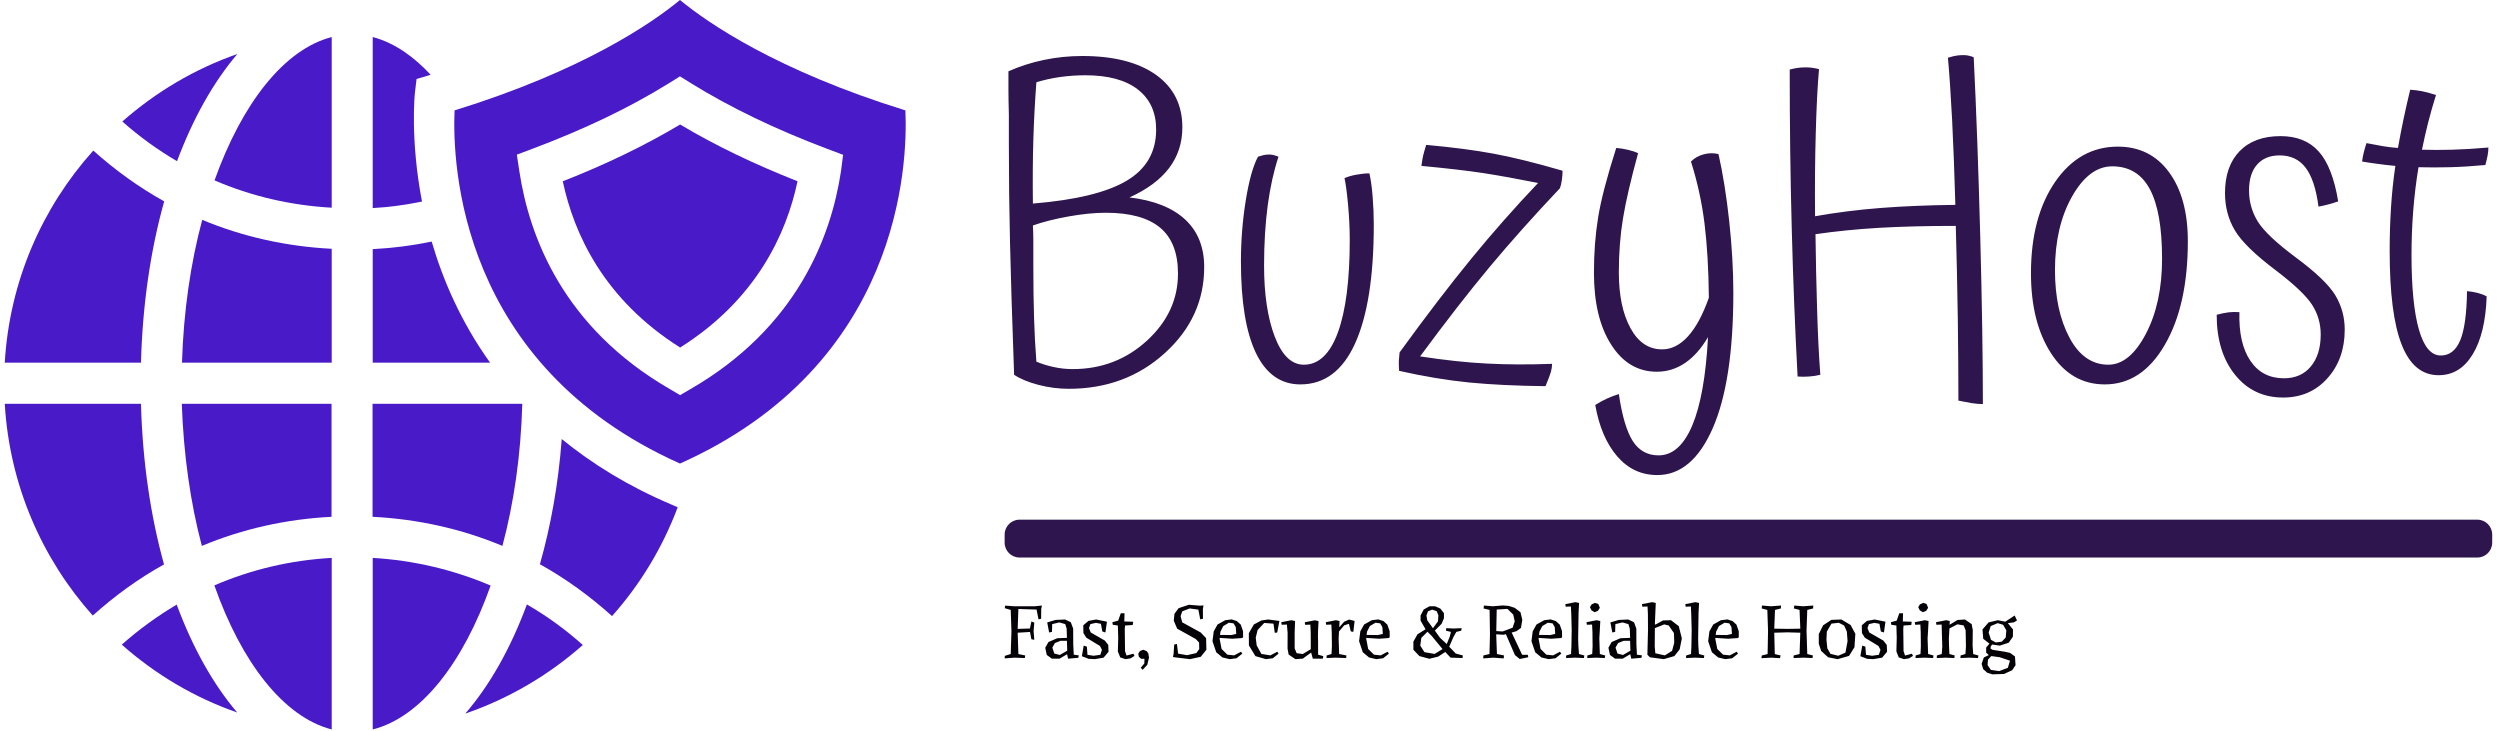
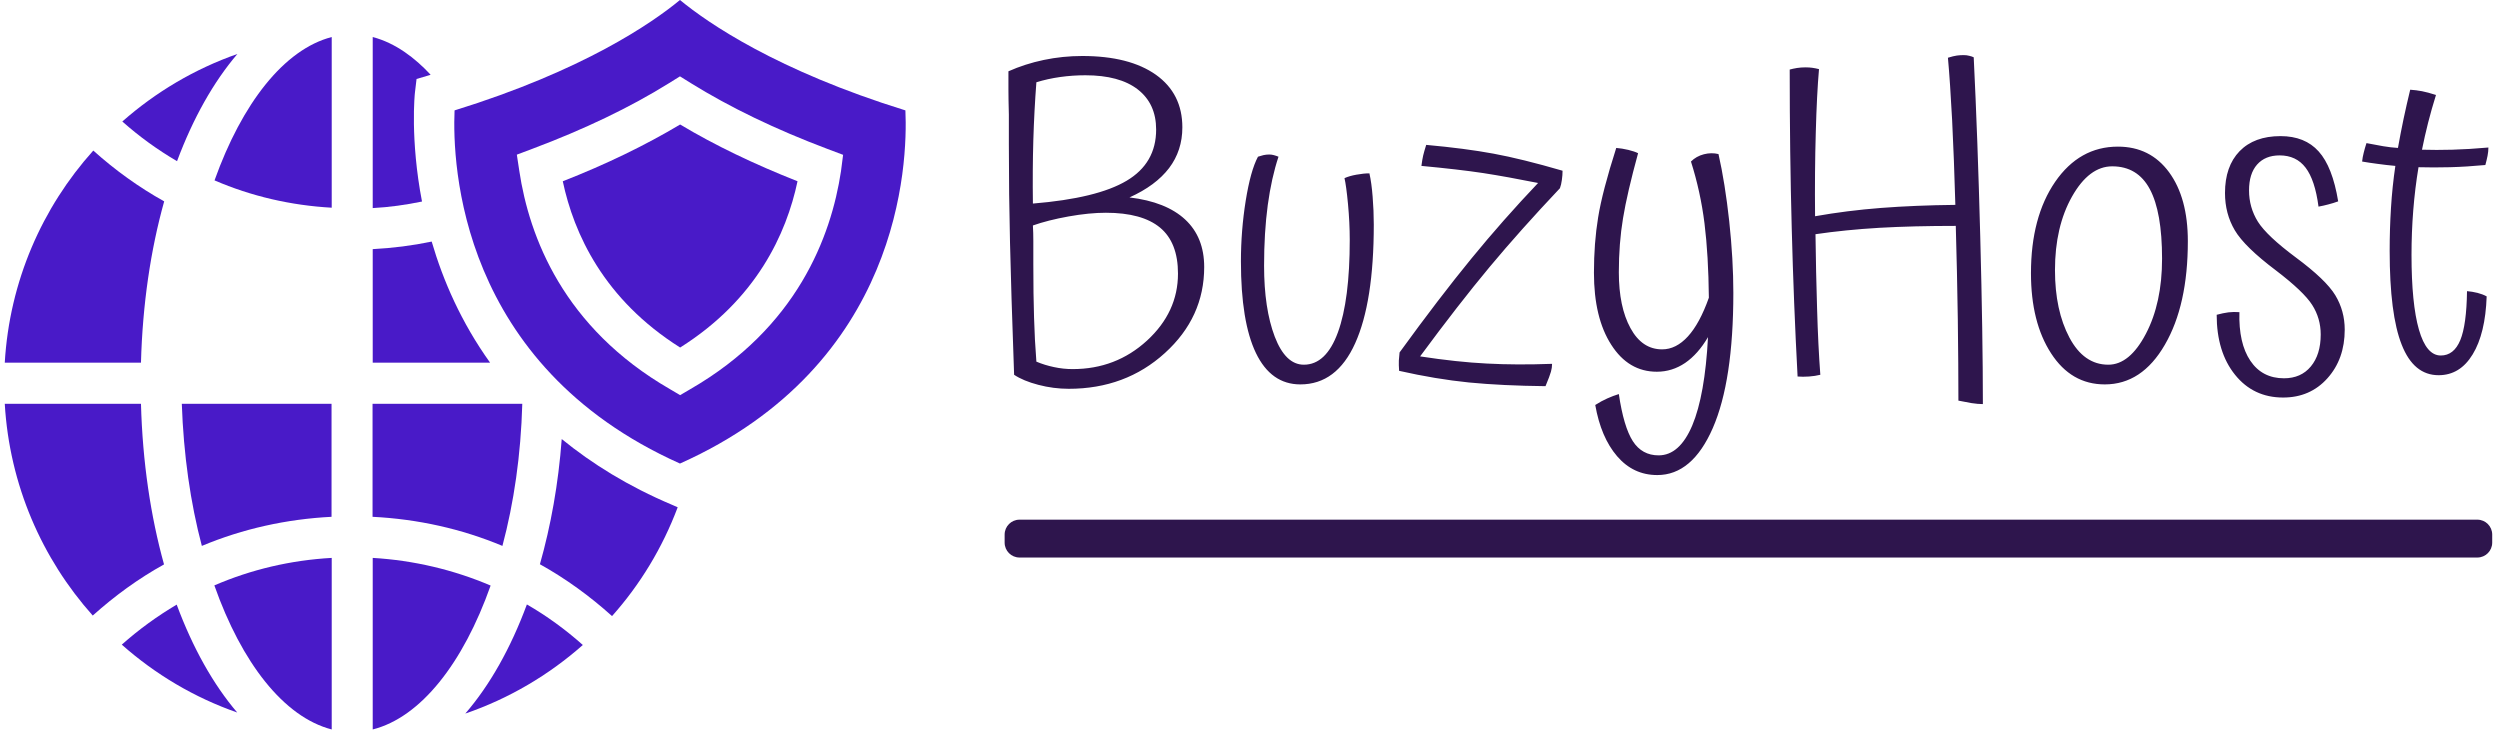
<svg xmlns="http://www.w3.org/2000/svg" width="342px" height="100px" viewBox="0 0 341 100">
  <defs>
    <clipPath id="clip1">
      <path d="M 136.934 71 L 340.434 71 L 340.434 77 L 136.934 77 Z M 136.934 71 " />
    </clipPath>
    <clipPath id="clip2">
      <path d="M 137.441 7.539 L 339.93 7.539 L 339.93 64.988 L 137.441 64.988 Z M 137.441 7.539 " />
    </clipPath>
    <clipPath id="clip3">
-       <path d="M 136.934 82.375 L 275.434 82.375 L 275.434 92.25 L 136.934 92.25 Z M 136.934 82.375 " />
-     </clipPath>
+       </clipPath>
    <clipPath id="clip4">
      <path d="M 0.152 20 L 22 20 L 22 50 L 0.152 50 Z M 0.152 20 " />
    </clipPath>
    <clipPath id="clip5">
      <path d="M 28 76 L 45 76 L 45 99.789 L 28 99.789 Z M 28 76 " />
    </clipPath>
    <clipPath id="clip6">
      <path d="M 0.152 55 L 22 55 L 22 85 L 0.152 85 Z M 0.152 55 " />
    </clipPath>
    <clipPath id="clip7">
      <path d="M 50 76 L 67 76 L 67 99.789 L 50 99.789 Z M 50 76 " />
    </clipPath>
    <clipPath id="clip8">
      <path d="M 61 0 L 123.398 0 L 123.398 64 L 61 64 Z M 61 0 " />
    </clipPath>
  </defs>
  <g id="surface1">
    <g clip-path="url(#clip1)" clip-rule="nonzero">
      <path style=" stroke:none;fill-rule:nonzero;fill:rgb(18.039%,8.235%,30.196%);fill-opacity:1;" d="M 138.969 71.09 L 338.398 71.09 C 339.523 71.09 340.434 72.004 340.434 73.129 L 340.434 74.23 C 340.434 75.359 339.523 76.27 338.398 76.27 L 138.969 76.27 C 137.848 76.27 136.934 75.359 136.934 74.23 L 136.934 73.129 C 136.934 72.004 137.848 71.09 138.969 71.09 Z M 138.969 71.09 " />
    </g>
    <g clip-path="url(#clip2)" clip-rule="nonzero">
      <path style=" stroke:none;fill-rule:nonzero;fill:rgb(18.039%,8.235%,30.196%);fill-opacity:1;" d="M 164.234 36.531 C 164.234 41.125 162.441 45.047 158.855 48.297 C 155.27 51.555 150.883 53.188 145.703 53.188 C 144.309 53.188 142.926 53.008 141.555 52.648 C 140.176 52.289 139.066 51.828 138.23 51.27 C 137.949 43.441 137.766 37.398 137.668 33.141 C 137.566 28.895 137.512 24.434 137.512 19.758 C 137.512 19.281 137.512 18.77 137.512 18.227 C 137.512 17.691 137.512 16.844 137.512 15.688 C 137.473 14.207 137.453 13.051 137.453 12.211 C 137.453 11.375 137.453 10.555 137.453 9.754 C 138.969 9.078 140.582 8.559 142.297 8.199 C 144.008 7.84 145.762 7.66 147.555 7.66 C 151.859 7.66 155.219 8.52 157.637 10.234 C 160.043 11.953 161.246 14.348 161.246 17.422 C 161.246 19.539 160.641 21.398 159.43 22.996 C 158.211 24.594 156.406 25.93 154.012 27.008 C 157.359 27.406 159.902 28.418 161.641 30.039 C 163.371 31.652 164.234 33.816 164.234 36.531 Z M 157.66 17.723 C 157.66 15.367 156.824 13.539 155.148 12.234 C 153.477 10.941 151.082 10.297 147.977 10.297 C 146.82 10.297 145.672 10.375 144.531 10.535 C 143.398 10.695 142.316 10.934 141.277 11.254 C 141.078 13.848 140.941 16.492 140.859 19.184 C 140.781 21.883 140.762 24.773 140.801 27.848 C 146.66 27.367 150.934 26.328 153.617 24.73 C 156.312 23.133 157.66 20.797 157.66 17.723 Z M 141.277 49.473 C 142.035 49.793 142.832 50.039 143.672 50.215 C 144.508 50.398 145.363 50.492 146.242 50.492 C 150.188 50.492 153.574 49.191 156.406 46.598 C 159.234 44 160.648 40.945 160.648 37.43 C 160.648 34.598 159.832 32.5 158.199 31.141 C 156.562 29.785 154.094 29.105 150.785 29.105 C 149.27 29.105 147.566 29.273 145.68 29.609 C 143.781 29.953 142.156 30.363 140.801 30.844 C 140.84 31.52 140.859 32.227 140.859 32.961 C 140.859 33.707 140.859 34.754 140.859 36.113 C 140.859 38.949 140.891 41.387 140.957 43.422 C 141.012 45.457 141.121 47.477 141.277 49.473 Z M 177.387 52.586 C 174.719 52.586 172.691 51.156 171.312 48.297 C 169.941 45.445 169.258 41.266 169.258 35.754 C 169.258 32.957 169.477 30.191 169.914 27.453 C 170.355 24.719 170.91 22.715 171.59 21.438 C 171.828 21.355 172.074 21.285 172.332 21.223 C 172.594 21.164 172.863 21.137 173.145 21.137 C 173.344 21.137 173.551 21.164 173.766 21.223 C 173.988 21.285 174.199 21.355 174.398 21.438 C 173.762 23.355 173.27 25.559 172.93 28.051 C 172.594 30.551 172.426 33.316 172.426 36.352 C 172.426 40.266 172.914 43.5 173.887 46.059 C 174.867 48.613 176.191 49.891 177.867 49.891 C 179.898 49.891 181.453 48.414 182.531 45.457 C 183.605 42.504 184.145 38.289 184.145 32.82 C 184.145 31.223 184.062 29.582 183.906 27.906 C 183.746 26.23 183.586 25.051 183.426 24.371 C 183.863 24.172 184.41 24.012 185.066 23.895 C 185.727 23.773 186.316 23.715 186.836 23.715 C 187.035 24.594 187.18 25.66 187.277 26.914 C 187.379 28.176 187.434 29.445 187.434 30.723 C 187.434 37.789 186.582 43.203 184.887 46.957 C 183.195 50.711 180.695 52.586 177.387 52.586 Z M 211.824 49.773 C 211.824 50.133 211.773 50.492 211.668 50.852 C 211.574 51.211 211.324 51.867 210.926 52.828 C 206.98 52.785 203.492 52.617 200.465 52.324 C 197.438 52.02 194.246 51.488 190.898 50.73 C 190.859 50.172 190.848 49.699 190.863 49.316 C 190.887 48.941 190.918 48.574 190.961 48.215 C 194.586 43.223 197.855 38.949 200.766 35.395 C 203.672 31.84 206.723 28.387 209.91 25.031 C 207.121 24.473 204.617 24.02 202.402 23.676 C 200.195 23.344 197.375 23.016 193.949 22.695 C 194.027 22.098 194.109 21.625 194.188 21.281 C 194.266 20.945 194.406 20.457 194.605 19.82 C 198.152 20.141 201.223 20.539 203.812 21.02 C 206.402 21.496 209.551 22.277 213.258 23.355 C 213.258 23.754 213.227 24.172 213.164 24.613 C 213.105 25.051 213.02 25.43 212.898 25.75 C 209.312 29.543 206.105 33.137 203.273 36.531 C 200.445 39.926 197.277 44 193.77 48.754 C 197.156 49.273 200.207 49.602 202.914 49.734 C 205.625 49.879 208.594 49.891 211.824 49.773 Z M 236.621 40.066 C 236.621 48.094 235.684 54.258 233.812 58.555 C 231.938 62.844 229.406 64.988 226.219 64.988 C 224.027 64.988 222.195 64.129 220.719 62.41 C 219.246 60.695 218.25 58.359 217.73 55.402 C 218.289 55.043 218.84 54.742 219.379 54.504 C 219.914 54.266 220.441 54.066 220.957 53.906 C 221.398 56.898 222.035 59.047 222.871 60.352 C 223.707 61.645 224.883 62.293 226.398 62.293 C 228.312 62.293 229.848 60.926 231.004 58.195 C 232.156 55.453 232.875 51.43 233.156 46.117 C 232.238 47.676 231.195 48.852 230.023 49.652 C 228.844 50.449 227.555 50.852 226.16 50.852 C 223.57 50.852 221.488 49.621 219.918 47.16 C 218.34 44.707 217.551 41.426 217.551 37.312 C 217.551 34.598 217.742 32.07 218.125 29.738 C 218.5 27.398 219.324 24.234 220.602 20.238 C 221.117 20.277 221.668 20.367 222.25 20.504 C 222.824 20.645 223.27 20.797 223.59 20.957 C 222.594 24.594 221.906 27.555 221.531 29.848 C 221.148 32.148 220.957 34.617 220.957 37.25 C 220.957 40.406 221.488 42.949 222.547 44.883 C 223.602 46.824 225.043 47.793 226.879 47.793 C 228.152 47.793 229.328 47.203 230.406 46.023 C 231.48 44.848 232.438 43.082 233.273 40.727 C 233.234 36.852 233.035 33.465 232.676 30.566 C 232.316 27.676 231.699 24.852 230.824 22.098 C 231.301 21.617 231.891 21.285 232.594 21.102 C 233.285 20.926 233.953 20.918 234.59 21.078 C 235.188 23.715 235.676 26.777 236.059 30.266 C 236.434 33.766 236.621 37.031 236.621 40.066 Z M 269.504 7.84 C 269.863 15.148 270.16 23.32 270.398 32.363 C 270.637 41.414 270.758 49.051 270.758 55.281 C 270.32 55.281 269.793 55.234 269.18 55.141 C 268.559 55.035 267.969 54.922 267.41 54.805 C 267.41 51.688 267.383 47.973 267.328 43.66 C 267.262 39.348 267.172 35.094 267.051 30.902 C 263.188 30.902 259.699 30.988 256.59 31.164 C 253.48 31.348 250.57 31.641 247.859 32.039 C 247.902 35.516 247.973 38.918 248.078 42.246 C 248.172 45.586 248.32 48.594 248.52 51.27 C 248.039 51.391 247.523 51.469 246.965 51.508 C 246.406 51.547 245.887 51.547 245.41 51.508 C 245.051 44.801 244.785 38.043 244.609 31.238 C 244.426 24.426 244.332 17.184 244.332 9.516 C 244.613 9.438 244.945 9.363 245.328 9.301 C 245.699 9.246 246.086 9.215 246.484 9.215 C 246.844 9.215 247.164 9.238 247.441 9.277 C 247.723 9.316 248.02 9.375 248.34 9.457 C 248.141 11.734 247.992 14.637 247.898 18.168 C 247.793 21.703 247.762 25.512 247.801 29.582 C 250.711 29.066 253.719 28.684 256.828 28.445 C 259.938 28.207 263.324 28.066 266.992 28.027 C 266.871 23.793 266.727 19.926 266.551 16.43 C 266.367 12.938 266.176 10.094 265.977 7.898 C 266.492 7.738 266.902 7.641 267.207 7.598 C 267.504 7.559 267.809 7.539 268.129 7.539 C 268.406 7.539 268.664 7.57 268.906 7.637 C 269.145 7.691 269.344 7.758 269.504 7.84 Z M 277.336 37.371 C 277.336 32.258 278.438 28.094 280.645 24.875 C 282.863 21.664 285.723 20.059 289.23 20.059 C 292.18 20.059 294.512 21.227 296.227 23.559 C 297.941 25.898 298.797 29.043 298.797 33 C 298.797 38.828 297.75 43.551 295.652 47.16 C 293.562 50.777 290.824 52.586 287.438 52.586 C 284.367 52.586 281.918 51.168 280.086 48.332 C 278.25 45.5 277.336 41.844 277.336 37.371 Z M 295.27 35.395 C 295.27 31.121 294.711 27.945 293.594 25.871 C 292.48 23.793 290.766 22.754 288.453 22.754 C 286.344 22.754 284.508 24.133 282.953 26.887 C 281.398 29.645 280.621 33 280.621 36.953 C 280.621 40.625 281.281 43.703 282.594 46.176 C 283.91 48.652 285.684 49.891 287.918 49.891 C 289.867 49.891 291.582 48.48 293.059 45.66 C 294.531 42.852 295.27 39.43 295.27 35.395 Z M 313.562 35.215 C 316.312 37.25 318.113 38.977 318.969 40.391 C 319.828 41.812 320.258 43.383 320.258 45.098 C 320.258 47.773 319.469 49.992 317.891 51.75 C 316.32 53.504 314.301 54.383 311.828 54.383 C 309.121 54.383 306.926 53.348 305.254 51.27 C 303.578 49.191 302.742 46.457 302.742 43.062 C 303.34 42.902 303.879 42.789 304.355 42.727 C 304.836 42.672 305.332 42.664 305.852 42.703 C 305.77 45.539 306.27 47.754 307.348 49.352 C 308.422 50.949 309.957 51.75 311.949 51.75 C 313.504 51.75 314.727 51.211 315.621 50.133 C 316.52 49.051 316.973 47.594 316.973 45.758 C 316.973 44.281 316.582 42.93 315.801 41.707 C 315.027 40.496 313.383 38.93 310.871 37.012 C 308.004 34.855 306.117 33.02 305.219 31.5 C 304.324 29.984 303.879 28.285 303.879 26.41 C 303.879 23.973 304.543 22.062 305.875 20.684 C 307.215 19.309 309.078 18.621 311.473 18.621 C 313.703 18.621 315.445 19.32 316.695 20.719 C 317.957 22.117 318.844 24.391 319.363 27.547 C 318.922 27.707 318.473 27.848 318.012 27.965 C 317.559 28.086 317.109 28.188 316.672 28.266 C 316.352 25.828 315.762 24.055 314.902 22.934 C 314.051 21.816 312.867 21.258 311.352 21.258 C 310.035 21.258 309.008 21.676 308.266 22.516 C 307.531 23.355 307.168 24.531 307.168 26.051 C 307.168 27.605 307.574 29.035 308.387 30.34 C 309.207 31.633 310.934 33.258 313.562 35.215 Z M 336.988 39.828 C 337.465 39.867 337.941 39.949 338.422 40.066 C 338.898 40.188 339.316 40.348 339.676 40.547 C 339.559 43.941 338.918 46.586 337.762 48.477 C 336.609 50.379 335.055 51.328 333.102 51.328 C 330.828 51.328 329.148 49.938 328.055 47.16 C 326.953 44.387 326.406 40.105 326.406 34.316 C 326.406 32.32 326.465 30.363 326.586 28.445 C 326.703 26.527 326.902 24.613 327.184 22.695 C 326.305 22.613 325.5 22.523 324.766 22.418 C 324.023 22.324 323.316 22.215 322.637 22.098 C 322.68 21.695 322.75 21.297 322.855 20.898 C 322.949 20.5 323.078 20.059 323.234 19.578 C 324.035 19.738 324.789 19.879 325.508 20 C 326.227 20.121 326.902 20.199 327.539 20.238 C 327.781 18.883 328.039 17.543 328.316 16.227 C 328.598 14.906 328.895 13.59 329.215 12.273 C 329.773 12.312 330.312 12.379 330.828 12.477 C 331.348 12.578 331.984 12.75 332.742 12.992 C 332.344 14.27 331.984 15.535 331.664 16.789 C 331.348 18.051 331.066 19.281 330.828 20.48 C 332.105 20.52 333.492 20.52 334.988 20.48 C 336.48 20.438 338.121 20.34 339.914 20.18 C 339.914 20.539 339.875 20.918 339.797 21.316 C 339.715 21.715 339.617 22.137 339.496 22.574 C 337.785 22.734 336.168 22.836 334.656 22.875 C 333.141 22.914 331.707 22.914 330.352 22.875 C 330.031 24.793 329.793 26.758 329.633 28.77 C 329.473 30.789 329.395 32.82 329.395 34.855 C 329.395 39.328 329.734 42.742 330.41 45.098 C 331.086 47.457 332.086 48.633 333.398 48.633 C 334.594 48.633 335.484 47.934 336.066 46.535 C 336.641 45.141 336.945 42.902 336.988 39.828 Z M 336.988 39.828 " />
    </g>
    <g clip-path="url(#clip3)" clip-rule="nonzero">
-       <path style=" stroke:none;fill-rule:nonzero;fill:rgb(1.569%,0.392%,2.745%);fill-opacity:1;" d="M 141.062 82.938 L 142.035 82.836 L 141.938 83.328 L 141.926 84.645 L 141.566 84.727 L 141.305 83.387 L 138.816 83.309 L 138.719 86.031 L 140.391 85.98 L 140.594 85.016 L 140.992 85.168 L 140.895 86.312 L 140.992 87.527 L 140.594 87.449 L 140.402 86.453 L 138.719 86.555 L 138.816 89.477 L 139.75 89.668 L 139.699 90.02 L 138.266 89.969 L 136.941 90.07 L 136.961 89.719 L 137.766 89.469 L 137.867 86.383 L 137.766 83.438 L 136.953 83.199 L 137.004 82.848 L 138.266 82.938 Z M 146.309 85.992 L 146.32 88.141 L 146.391 89.559 L 147.082 89.656 L 147.012 89.988 L 145.617 90.109 L 145.484 89.516 L 145.438 89.516 L 144.445 90.109 L 143.402 90.109 L 142.699 89.598 L 142.488 88.613 L 142.93 87.828 L 144.133 87.309 L 145.457 87.258 L 145.418 86 L 145.227 85.379 L 144.414 85.148 L 143.441 85.379 L 143.41 86.441 L 143.02 86.523 L 142.758 85.148 L 143.91 84.805 L 145.207 84.746 L 145.988 85.125 Z M 143.461 88.594 L 143.73 89.406 L 144.484 89.598 L 145.496 89.016 L 145.457 87.66 L 144.582 87.66 L 143.812 87.969 Z M 148.184 88.461 L 148.266 89.578 L 149.094 89.707 L 150.027 89.578 L 150.246 88.895 L 149.98 88.371 L 148.113 87.238 L 147.711 86.605 L 147.691 85.539 L 148.402 84.938 L 149.457 84.746 L 150.93 85.047 L 150.719 86.523 L 150.297 86.383 L 150.105 85.336 L 149.418 85.207 L 148.664 85.379 L 148.473 85.93 L 148.715 86.523 L 150.641 87.629 L 151.109 88.223 L 151.148 89.164 L 150.469 89.969 L 149.266 90.172 L 148.434 90.129 L 147.5 89.77 L 147.75 88.32 Z M 154.699 89.727 L 154.137 90.07 L 153.457 90.172 L 152.746 89.93 L 152.422 89.125 L 152.473 87.258 L 152.422 85.57 L 151.73 85.469 L 151.672 85.117 L 152.465 84.906 L 152.824 83.891 L 153.336 83.891 L 153.305 85.016 L 154.52 85.055 L 154.457 85.5 L 153.406 85.57 L 153.367 86.031 L 153.406 89.074 L 153.605 89.68 L 154.551 89.426 Z M 155.211 89.438 L 155.441 89.066 L 155.902 88.883 L 156.363 89.074 L 156.594 89.387 L 156.684 89.98 L 156.445 90.953 L 155.812 91.629 L 155.551 91.348 L 156.043 90.762 L 156.062 90.121 L 155.613 90.121 L 155.301 89.859 Z M 161.891 89.629 L 163.164 89.336 L 163.555 88.793 L 163.535 87.898 L 163.082 87.418 L 160.535 86 L 160.074 84.914 L 160.164 83.973 L 160.734 83.199 L 162.129 82.734 L 163.664 82.855 L 164.137 82.816 L 164.055 83.328 L 164.066 84.645 L 163.691 84.727 L 163.434 83.398 L 162.25 83.238 L 161.238 83.621 L 161.004 84.281 L 161.227 85.137 L 163.754 86.523 L 164.496 87.297 L 164.535 88.883 L 163.766 89.848 L 162.289 90.172 L 160.434 89.949 L 159.961 89.879 L 160.043 89.488 L 160.133 88.172 L 160.504 88.09 L 160.664 89.418 Z M 168.086 87.379 L 166.352 87.266 L 166.34 87.355 L 166.609 88.773 L 167.402 89.559 L 168.324 89.656 L 169.27 89.156 L 169.449 89.418 L 168.656 90.051 L 167.715 90.172 L 166.73 89.941 L 165.879 89.227 L 165.367 87.719 L 165.539 86.371 L 166.059 85.43 L 167.113 84.844 L 167.996 84.734 L 168.695 84.957 L 169.238 85.449 L 169.547 86.344 L 169.559 87.176 L 169.418 87.285 Z M 167.613 85.188 L 166.852 85.641 L 166.461 86.402 L 166.398 86.855 L 167.926 86.875 L 168.617 86.723 L 168.555 85.789 L 168.254 85.277 Z M 173.891 86.574 L 173.711 85.316 L 172.445 85.219 L 171.543 86.184 L 171.285 87.227 L 171.414 88.293 L 172.055 89.457 L 173.289 89.656 L 174.23 89.156 L 174.41 89.418 L 173.621 90.051 L 172.676 90.172 L 171.242 89.758 L 170.352 88.301 L 170.34 86.625 L 171.023 85.43 L 172.074 84.875 L 172.988 84.746 L 174.523 84.945 L 174.223 86.523 Z M 176.668 84.957 L 176.609 86.504 L 176.609 88.695 L 176.879 89.355 L 177.723 89.469 L 178.812 88.812 L 178.812 87.75 L 178.805 86.492 L 178.754 85.449 L 178.043 85.477 L 177.992 85.125 L 179.375 84.855 L 179.875 84.965 L 179.809 86.332 L 179.797 87.137 L 179.816 87.75 L 179.816 89.559 L 180.52 89.758 L 180.469 90.109 L 179.094 90.109 L 178.863 89.266 L 177.73 90.102 L 176.707 90.172 L 175.785 89.539 L 175.637 88.734 L 175.645 86.582 L 175.547 85.438 L 174.832 85.469 L 174.781 85.117 L 176.168 84.844 Z M 182.754 84.957 L 182.711 85.77 L 182.754 85.77 L 183.375 85.055 L 184.059 84.754 L 184.809 84.945 L 184.637 86.441 L 184.285 86.371 L 184.035 85.336 L 183.383 85.547 L 182.676 86.383 L 182.625 87.328 L 182.656 88.301 L 182.695 89.469 L 183.699 89.668 L 183.648 90.02 L 182.191 89.969 L 180.969 90.02 L 180.988 89.668 L 181.652 89.469 L 181.703 88.414 L 181.68 86.484 L 181.629 85.438 L 180.918 85.469 L 180.871 85.117 L 182.254 84.844 Z M 188.137 87.379 L 186.402 87.266 L 186.395 87.355 L 186.664 88.773 L 187.457 89.559 L 188.379 89.656 L 189.32 89.156 L 189.5 89.418 L 188.711 90.051 L 187.766 90.172 L 186.785 89.941 L 185.93 89.227 L 185.422 87.719 L 185.59 86.371 L 186.113 85.43 L 187.164 84.844 L 188.047 84.734 L 188.75 84.957 L 189.289 85.449 L 189.602 86.344 L 189.613 87.176 L 189.473 87.285 Z M 187.668 85.188 L 186.902 85.641 L 186.512 86.402 L 186.453 86.855 L 187.977 86.875 L 188.668 86.723 L 188.609 85.789 L 188.309 85.277 Z M 197.945 89.969 L 197.211 89.188 L 196.238 89.828 L 195.027 90.121 L 193.672 89.75 L 192.852 88.883 L 192.852 87.77 L 193.41 86.773 L 194.516 86.082 L 193.832 84.895 L 193.832 84.203 L 194.266 83.379 L 195.055 82.938 L 195.828 82.938 L 196.531 83.246 L 197.031 83.879 L 197.031 84.574 L 196.711 85.336 L 195.789 86.262 L 196.492 87.246 L 197.414 88.102 L 197.844 87.047 L 197.984 86.441 L 197.305 86.281 L 197.352 85.93 L 198.387 85.98 L 199.449 85.93 L 199.398 86.281 L 198.727 86.441 L 198.316 87.176 L 197.754 88.473 L 198.648 89.406 L 199.621 89.668 L 199.57 90.02 C 199.449 90.012 199.281 90.008 199.07 90 C 198.863 89.992 198.652 89.988 198.445 89.98 C 198.238 89.973 198.07 89.969 197.945 89.969 Z M 195.426 83.398 L 194.848 83.629 L 194.637 84.191 L 194.746 84.855 L 195.527 85.941 L 196.219 84.996 L 196.27 84.172 L 196.039 83.609 Z M 193.793 88.32 L 194.363 89.215 L 195.758 89.457 L 196.84 88.793 L 195.359 86.996 L 194.777 86.422 L 193.934 87.266 Z M 205.191 86.836 L 204.18 86.773 L 204.281 89.469 L 205.254 89.668 L 205.203 90.07 L 203.777 89.969 L 202.406 90.07 L 202.426 89.668 L 203.258 89.469 L 203.328 86.895 L 203.277 83.438 L 202.453 83.238 L 202.504 82.836 L 203.727 82.938 L 205.07 82.824 L 205.895 82.887 L 206.707 83.148 L 207.5 83.75 L 207.75 84.785 L 207.57 85.898 L 206.957 86.344 L 206.297 86.535 L 207.73 89.578 L 208.512 89.578 L 208.57 89.91 L 207.398 90.152 L 206.746 89.617 L 205.504 86.754 Z M 205.715 83.297 L 204.25 83.387 L 204.191 86.332 L 205.07 86.383 L 206.426 85.871 L 206.715 84.996 L 206.508 84.07 Z M 211.719 87.379 L 209.984 87.266 L 209.977 87.355 L 210.246 88.773 L 211.039 89.559 L 211.961 89.656 L 212.902 89.156 L 213.086 89.418 L 212.293 90.051 L 211.348 90.172 L 210.367 89.941 L 209.516 89.227 L 209.004 87.719 L 209.172 86.371 L 209.695 85.43 L 210.746 84.844 L 211.629 84.734 L 212.332 84.957 L 212.875 85.449 L 213.184 86.344 L 213.195 87.176 L 213.055 87.285 Z M 211.25 85.188 L 210.488 85.641 L 210.098 86.402 L 210.035 86.855 L 211.559 86.875 L 212.25 86.723 L 212.191 85.789 L 211.891 85.277 Z M 214.961 89.969 L 213.734 90.02 L 213.758 89.668 L 214.418 89.469 L 214.469 88.414 L 214.508 86.211 L 214.449 83.973 L 214.398 82.965 L 213.688 82.996 L 213.637 82.645 L 215.02 82.375 L 215.52 82.484 L 215.449 83.809 L 215.391 87.328 L 215.422 88.301 L 215.5 89.469 L 216.234 89.668 L 216.184 90.02 Z M 218.418 84.957 L 218.348 86.324 L 218.289 87.328 L 218.32 88.301 L 218.359 89.469 L 219.09 89.668 L 219.039 90.02 L 217.855 89.969 L 216.633 90.02 L 216.652 89.668 L 217.316 89.469 L 217.367 88.414 L 217.348 86.484 L 217.297 85.438 L 216.582 85.469 L 216.535 85.117 L 217.918 84.844 Z M 217.004 83.059 L 217.234 82.684 L 217.688 82.473 L 218.148 82.625 L 218.359 83.148 L 218.09 83.57 L 217.637 83.75 L 217.215 83.488 Z M 223.352 85.992 L 223.359 88.141 L 223.43 89.559 L 224.121 89.656 L 224.051 89.988 L 222.66 90.109 L 222.527 89.516 L 222.477 89.516 L 221.484 90.109 L 220.441 90.109 L 219.742 89.598 L 219.531 88.613 L 219.973 87.828 L 221.176 87.309 L 222.5 87.258 L 222.457 86 L 222.266 85.379 L 221.457 85.148 L 220.484 85.379 L 220.453 86.441 L 220.062 86.523 L 219.801 85.148 L 220.953 84.805 L 222.246 84.746 L 223.031 85.125 Z M 220.504 88.594 L 220.773 89.406 L 221.527 89.598 L 222.539 89.016 L 222.5 87.66 L 221.625 87.66 L 220.855 87.969 Z M 226.008 82.484 L 225.887 85.379 L 225.957 85.449 L 227 84.875 L 228.094 84.844 L 229.156 85.66 L 229.578 87.336 L 229.277 88.836 L 228.555 89.75 L 227.109 90.172 L 225.215 89.918 L 224.863 89.566 L 224.945 86.254 L 224.934 83.973 L 224.883 82.965 L 224.172 82.996 L 224.121 82.645 L 225.508 82.375 Z M 225.887 85.93 L 225.867 88.434 L 225.949 89.367 L 227.25 89.656 L 228.242 89.035 L 228.535 87.93 L 228.496 86.605 L 227.781 85.57 L 227.16 85.418 Z M 231.371 89.969 L 230.148 90.02 L 230.168 89.668 L 230.832 89.469 L 230.883 88.414 L 230.922 86.211 L 230.859 83.973 L 230.812 82.965 L 230.098 82.996 L 230.051 82.645 L 231.434 82.375 L 231.934 82.484 L 231.863 83.809 L 231.805 87.328 L 231.832 88.301 L 231.914 89.469 L 232.645 89.668 L 232.598 90.02 Z M 235.895 87.379 L 234.16 87.266 L 234.148 87.355 L 234.422 88.773 L 235.215 89.559 L 236.137 89.656 L 237.078 89.156 L 237.258 89.418 L 236.465 90.051 L 235.523 90.172 L 234.543 89.941 L 233.688 89.227 L 233.176 87.719 L 233.348 86.371 L 233.871 85.43 L 234.922 84.844 L 235.805 84.734 L 236.508 84.957 L 237.047 85.449 L 237.359 86.344 L 237.367 87.176 L 237.23 87.285 Z M 235.422 85.188 L 234.66 85.641 L 234.27 86.402 L 234.211 86.855 L 235.734 86.875 L 236.426 86.723 L 236.367 85.789 L 236.066 85.277 Z M 246.633 86.293 L 246.734 89.469 L 247.504 89.668 L 247.453 90.02 L 246.23 89.969 L 244.859 90.02 L 244.879 89.668 L 245.68 89.469 L 245.781 86.555 L 244.055 86.504 L 242.219 86.555 L 242.289 89.477 L 243.094 89.668 L 242.992 90.039 L 241.82 89.969 L 240.457 90.039 L 240.516 89.668 L 241.309 89.477 L 241.367 86.293 L 241.27 83.438 L 240.496 83.238 L 240.547 82.836 L 241.77 82.938 L 243.145 82.836 L 243.121 83.238 L 242.32 83.438 L 242.219 86 L 244.055 86.031 L 245.781 86 L 245.68 83.438 L 244.906 83.238 L 244.957 82.836 L 246.18 82.938 L 247.555 82.836 L 247.535 83.238 L 246.734 83.438 Z M 248.637 89.055 L 248.309 88.062 L 248.309 86.746 L 248.898 85.547 L 250.031 84.797 L 251.406 84.746 L 252.66 85.5 L 253.312 86.703 L 253.191 88.543 L 252.449 89.727 L 250.895 90.172 L 249.59 89.918 Z M 250.043 85.309 L 249.41 86.402 L 249.359 87.527 L 249.48 88.695 L 249.91 89.445 L 250.973 89.707 L 251.957 89.277 L 252.246 87.707 L 252.148 86.402 L 251.777 85.57 L 251.043 85.195 Z M 254.684 88.461 L 254.766 89.578 L 255.594 89.707 L 256.527 89.578 L 256.75 88.895 L 256.477 88.371 L 254.613 87.238 L 254.215 86.605 L 254.191 85.539 L 254.902 84.938 L 255.957 84.746 L 257.43 85.047 L 257.223 86.523 L 256.797 86.383 L 256.609 85.336 L 255.918 85.207 L 255.164 85.379 L 254.973 85.93 L 255.215 86.523 L 257.141 87.629 L 257.609 88.223 L 257.652 89.164 L 256.973 89.969 L 255.77 90.172 L 254.934 90.129 L 254 89.77 L 254.25 88.32 Z M 261.199 89.727 L 260.641 90.07 L 259.957 90.172 L 259.246 89.93 L 258.926 89.125 L 258.973 87.258 L 258.926 85.57 L 258.23 85.469 L 258.172 85.117 L 258.965 84.906 L 259.324 83.891 L 259.836 83.891 L 259.809 85.016 L 261.02 85.055 L 260.961 85.5 L 259.906 85.57 L 259.867 86.031 L 259.906 89.074 L 260.109 89.68 L 261.051 89.426 Z M 263.328 84.957 L 263.258 86.324 L 263.195 87.328 L 263.227 88.301 L 263.266 89.469 L 264 89.668 L 263.949 90.02 L 262.766 89.969 L 261.543 90.02 L 261.562 89.668 L 262.223 89.469 L 262.273 88.414 L 262.254 86.484 L 262.203 85.438 L 261.492 85.469 L 261.441 85.117 L 262.824 84.844 Z M 261.914 83.059 L 262.145 82.684 L 262.594 82.473 L 263.055 82.625 L 263.266 83.148 L 262.996 83.57 L 262.543 83.75 L 262.125 83.488 Z M 269.352 88.301 L 269.434 89.477 L 270.145 89.668 L 270.094 90.02 L 268.91 89.969 L 267.688 90.02 L 267.707 89.668 L 268.371 89.469 L 268.441 88.414 L 268.398 86.223 L 268.129 85.559 L 267.277 85.406 L 266.184 85.969 L 266.164 86.324 L 266.105 87.328 L 266.125 88.301 L 266.176 89.469 L 266.906 89.668 L 266.855 90.02 L 265.672 89.969 L 264.449 90.02 L 264.469 89.668 L 265.133 89.469 L 265.203 88.414 L 265.113 85.438 L 264.398 85.469 L 264.348 85.117 L 265.734 84.844 L 266.234 84.957 L 266.203 85.469 L 267.277 84.816 L 268.301 84.746 L 269.223 85.379 L 269.375 86.184 Z M 273.824 85.047 L 275.105 84.203 L 275.426 84.875 L 275.008 85.137 L 274.176 85.246 L 274.875 86.109 L 274.867 87.086 L 274.305 87.918 L 273.082 88.32 L 272.02 88.172 L 271.836 88.434 L 271.797 88.715 L 272.078 88.895 L 273.805 89.164 L 274.477 89.316 L 275.148 89.801 L 275.227 90.996 L 274.766 91.688 L 273.645 92.199 L 272.059 92.25 L 271.367 92.039 L 270.797 91.535 L 270.586 90.812 L 270.887 89.941 L 271.566 89.617 L 271.207 89.277 L 271.207 88.582 L 271.656 88.051 L 270.805 87.387 L 270.703 86.109 L 271.535 85.148 L 272.809 84.844 Z M 271.867 87.527 L 272.531 87.891 L 273.352 87.777 L 273.883 87.207 L 273.965 86.223 L 273.523 85.469 L 272.789 85.246 L 271.828 85.648 L 271.547 86.535 Z M 274.465 90.383 L 273.07 89.91 L 271.906 89.75 L 271.457 90.242 L 271.398 90.984 L 271.848 91.637 L 272.98 91.809 L 274.176 91.355 Z M 274.465 90.383 " />
-     </g>
+       </g>
    <path style=" stroke:none;fill-rule:nonzero;fill:rgb(28.627%,10.196%,78.431%);fill-opacity:1;" d="M 27.113 74.68 C 32.699 72.34 38.695 71.012 44.855 70.699 L 44.855 55.238 L 24.371 55.238 C 24.609 62.184 25.551 68.793 27.113 74.68 " />
-     <path style=" stroke:none;fill-rule:nonzero;fill:rgb(28.627%,10.196%,78.431%);fill-opacity:1;" d="M 24.395 49.617 L 44.879 49.617 L 44.879 34.035 C 38.719 33.723 32.723 32.395 27.164 30.078 C 25.574 35.988 24.609 42.645 24.395 49.617 " />
    <path style=" stroke:none;fill-rule:nonzero;fill:rgb(28.627%,10.196%,78.431%);fill-opacity:1;" d="M 28.848 24.676 C 33.879 26.848 39.297 28.102 44.879 28.414 L 44.879 5.066 C 38.355 6.754 32.602 14.16 28.848 24.676 " />
    <g clip-path="url(#clip4)" clip-rule="nonzero">
      <path style=" stroke:none;fill-rule:nonzero;fill:rgb(28.627%,10.196%,78.431%);fill-opacity:1;" d="M 21.961 27.547 C 18.496 25.617 15.246 23.277 12.262 20.598 C 5.258 28.391 0.801 38.496 0.152 49.617 L 18.785 49.617 C 19 41.633 20.109 34.156 21.961 27.547 " />
    </g>
    <path style=" stroke:none;fill-rule:nonzero;fill:rgb(28.627%,10.196%,78.431%);fill-opacity:1;" d="M 31.977 7.383 C 26.129 9.43 20.809 12.59 16.234 16.621 C 18.57 18.695 21.07 20.504 23.719 22.047 C 25.91 16.184 28.703 11.215 31.977 7.383 " />
    <g clip-path="url(#clip5)" clip-rule="nonzero">
      <path style=" stroke:none;fill-rule:nonzero;fill:rgb(28.627%,10.196%,78.431%);fill-opacity:1;" d="M 44.879 99.789 L 44.879 76.32 C 39.27 76.633 33.855 77.91 28.824 80.082 C 32.555 90.672 38.332 98.102 44.879 99.789 " />
    </g>
    <path style=" stroke:none;fill-rule:nonzero;fill:rgb(28.627%,10.196%,78.431%);fill-opacity:1;" d="M 56.266 12.641 L 56.484 10.805 L 58.266 10.277 C 58.312 10.25 58.359 10.25 58.41 10.227 C 56.289 7.938 53.617 5.887 50.488 5.066 L 50.488 28.465 C 52.777 28.344 55.016 28.027 57.23 27.57 C 55.594 19.055 56.242 12.785 56.266 12.641 " />
    <path style=" stroke:none;fill-rule:nonzero;fill:rgb(28.627%,10.196%,78.431%);fill-opacity:1;" d="M 16.16 88.188 C 20.734 92.238 26.078 95.426 31.953 97.473 C 28.68 93.641 25.863 88.621 23.672 82.711 C 21.023 84.281 18.52 86.09 16.16 88.188 " />
    <g clip-path="url(#clip6)" clip-rule="nonzero">
      <path style=" stroke:none;fill-rule:nonzero;fill:rgb(28.627%,10.196%,78.431%);fill-opacity:1;" d="M 18.785 55.238 L 0.152 55.238 C 0.801 66.332 5.23 76.418 12.188 84.207 C 15.199 81.508 18.449 79.141 21.938 77.211 C 20.109 70.629 19 63.199 18.785 55.238 " />
    </g>
    <g clip-path="url(#clip7)" clip-rule="nonzero">
      <path style=" stroke:none;fill-rule:nonzero;fill:rgb(28.627%,10.196%,78.431%);fill-opacity:1;" d="M 50.488 76.32 L 50.488 99.789 C 57.062 98.125 62.863 90.719 66.617 80.105 C 61.539 77.938 56.098 76.656 50.488 76.32 " />
    </g>
    <path style=" stroke:none;fill-rule:nonzero;fill:rgb(28.627%,10.196%,78.431%);fill-opacity:1;" d="M 76.488 24.797 C 78.004 31.961 82.098 40.957 92.543 47.543 C 102.992 40.957 107.086 31.961 108.602 24.797 C 102.68 22.457 97.285 19.875 92.543 17.031 C 87.777 19.875 82.41 22.48 76.488 24.797 " />
    <path style=" stroke:none;fill-rule:nonzero;fill:rgb(28.627%,10.196%,78.431%);fill-opacity:1;" d="M 58.555 33.047 C 55.906 33.602 53.211 33.938 50.488 34.082 L 50.488 49.617 L 66.547 49.617 C 62.574 44.07 60.094 38.328 58.555 33.047 " />
    <g clip-path="url(#clip8)" clip-rule="nonzero">
      <path style=" stroke:none;fill-rule:nonzero;fill:rgb(28.627%,10.196%,78.431%);fill-opacity:1;" d="M 123.359 15.102 C 105.762 9.648 96.324 3.137 92.52 0 C 88.719 3.137 79.305 9.648 61.684 15.102 C 61.371 22.457 62.309 49.906 92.52 63.414 C 122.73 49.906 123.695 22.457 123.359 15.102 M 114.547 23.422 C 113.199 32.371 108.527 44.816 93.941 53.234 L 92.543 54.055 L 91.148 53.234 C 76.559 44.816 71.891 32.371 70.543 23.398 L 70.203 21.156 L 72.324 20.359 C 79.402 17.703 85.707 14.691 91.051 11.359 L 92.52 10.445 L 93.988 11.359 C 99.355 14.691 105.664 17.73 112.719 20.383 L 114.836 21.18 Z M 114.547 23.422 " />
    </g>
    <path style=" stroke:none;fill-rule:nonzero;fill:rgb(28.627%,10.196%,78.431%);fill-opacity:1;" d="M 70.949 55.238 L 50.465 55.238 L 50.465 70.699 C 56.652 71.012 62.645 72.34 68.23 74.68 C 69.797 68.816 70.758 62.234 70.949 55.238 " />
    <path style=" stroke:none;fill-rule:nonzero;fill:rgb(28.627%,10.196%,78.431%);fill-opacity:1;" d="M 76.344 60.062 C 75.887 66.188 74.852 71.93 73.359 77.188 C 76.871 79.141 80.172 81.531 83.227 84.281 C 87.055 79.984 90.113 74.969 92.207 69.398 L 91.438 69.059 C 85.441 66.527 80.484 63.438 76.344 60.062 " />
    <path style=" stroke:none;fill-rule:nonzero;fill:rgb(28.627%,10.196%,78.431%);fill-opacity:1;" d="M 63.152 97.617 C 69.121 95.57 74.562 92.359 79.23 88.234 C 76.848 86.113 74.297 84.254 71.578 82.688 C 69.363 88.672 66.496 93.758 63.152 97.617 " />
  </g>
</svg>